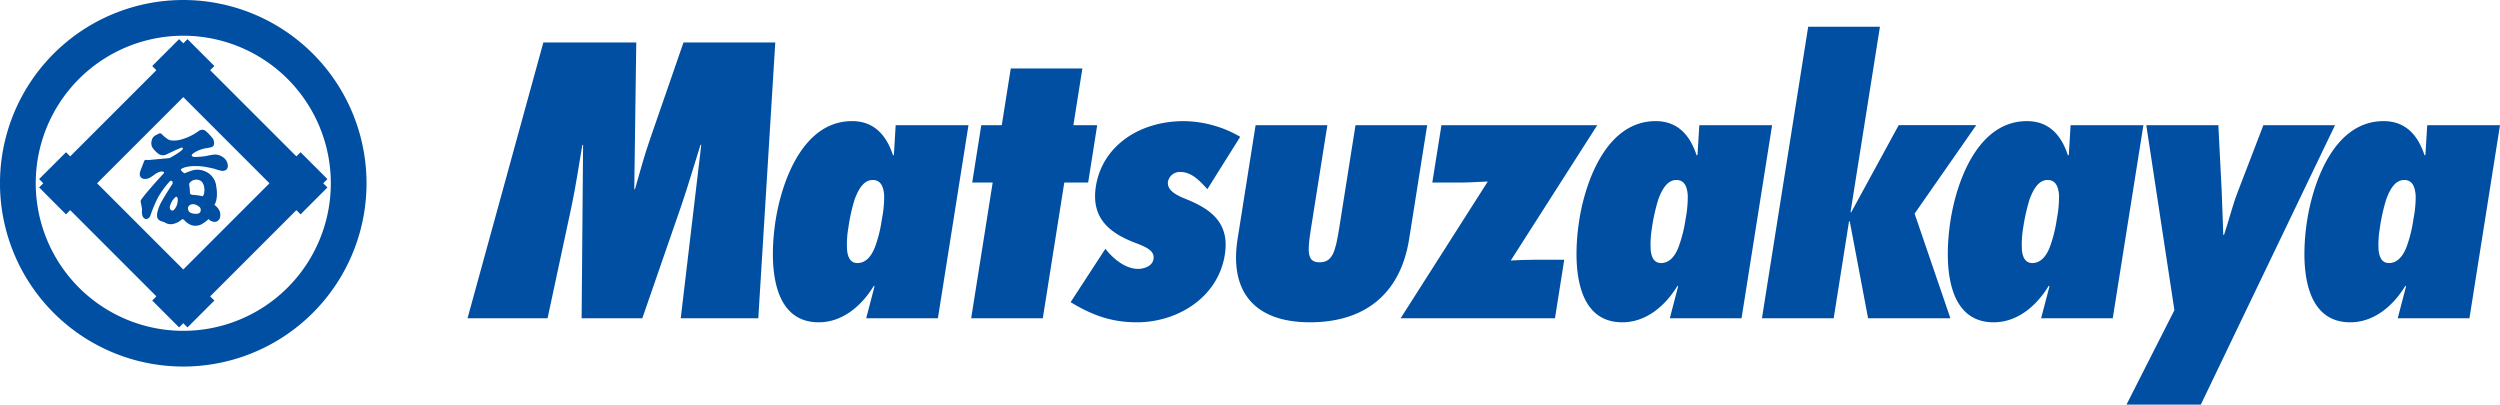
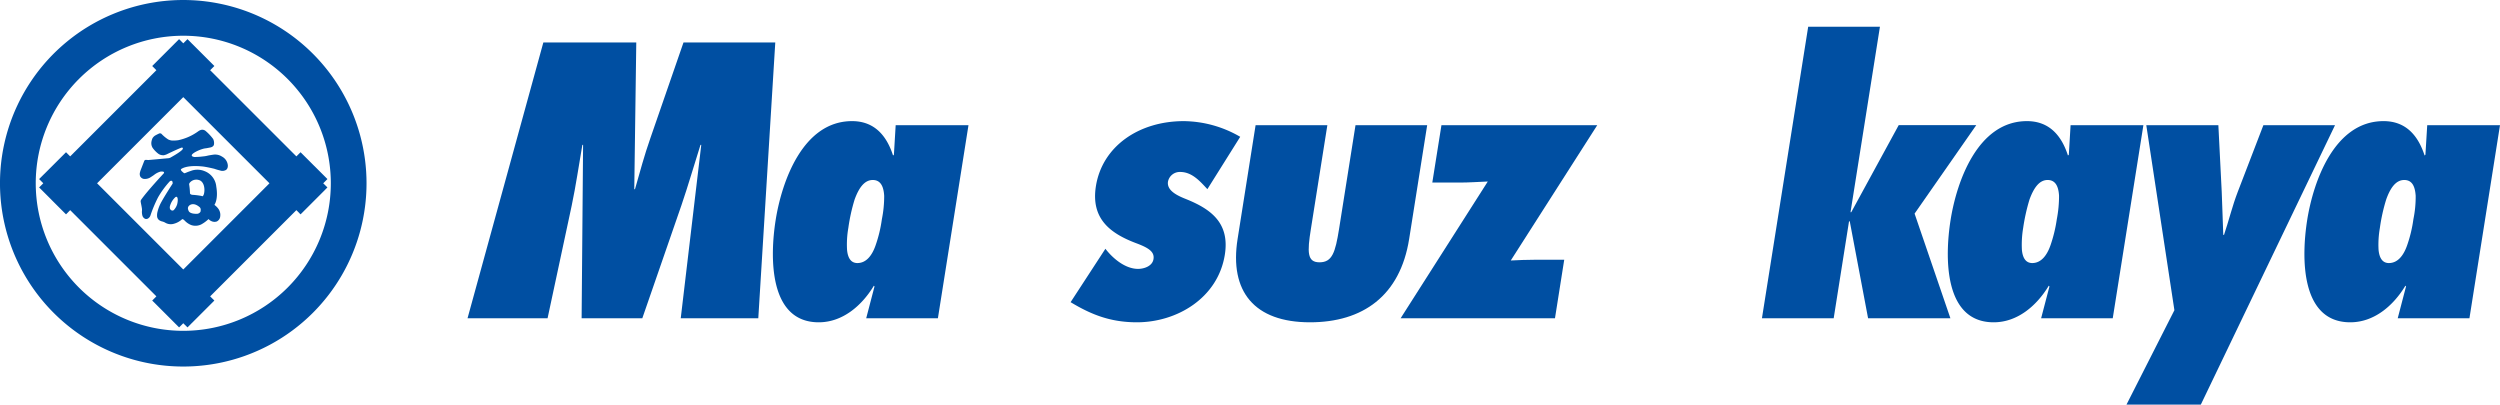
<svg xmlns="http://www.w3.org/2000/svg" width="692.037" height="112" viewBox="0 0 692.037 112">
  <defs>
    <clipPath id="a">
      <rect width="692.037" height="112" fill="none" />
    </clipPath>
  </defs>
  <g clip-path="url(#a)">
    <path d="M86.6,14.863a50.73,50.73,0,1,0,0,71.74,50.722,50.722,0,0,0,0-71.74M21.858,79.614a40.841,40.841,0,1,1,57.753,0,40.835,40.835,0,0,1-57.753,0" transform="translate(0 0)" fill="#004fa2" />
    <path d="M96.191,72.345l7.439-7.452-1.166-1.152,1.166-1.165-7.439-7.43-1.156,1.147L71.166,32.441l1.169-1.164-7.443-7.435L63.727,25,62.57,23.842l-7.443,7.435,1.156,1.164L32.418,56.294,31.27,55.147l-7.448,7.43,1.156,1.165-1.156,1.152,7.448,7.452,1.148-1.169,23.866,23.87L55.127,96.2l7.438,7.434,1.161-1.152,1.165,1.152L72.334,96.2l-1.169-1.156,23.87-23.87ZM63.727,87.6,39.865,63.742,63.727,39.893,87.588,63.742Z" transform="translate(-12.995 -13.006)" fill="#004fa2" />
    <path d="M109.5,88.833a3.05,3.05,0,0,0-1.619-2.386,3.476,3.476,0,0,0-2.4-.524s-1.23.175-1.715.305a7.462,7.462,0,0,1-1.134.175,18.359,18.359,0,0,1-2.408.161A2.054,2.054,0,0,1,99.7,86.4a.328.328,0,0,1-.144-.449s.17-.4,1.388-.995a9.9,9.9,0,0,1,1.592-.624,4.748,4.748,0,0,1,.934-.183s.6-.1,1.187-.223c0,0,.8-.118.99-.741a2.556,2.556,0,0,0-.209-1.61,13.28,13.28,0,0,0-2.129-2.256,1.412,1.412,0,0,0-1.183-.266,2.582,2.582,0,0,0-.816.4,14.483,14.483,0,0,1-5.524,2.461,9.613,9.613,0,0,1-1.671.1,3.132,3.132,0,0,1-1.13-.314,10.258,10.258,0,0,1-1.894-1.584.716.716,0,0,0-.624-.048c-.314.148-.82.393-1.174.611a2.4,2.4,0,0,0-.641.685,3.837,3.837,0,0,0-.323,1.2,2.474,2.474,0,0,0,.349,1.458,7.53,7.53,0,0,0,1.457,1.54,2.107,2.107,0,0,0,1.339.506s.223.118,1.056-.218c0,0,2.683-1.313,3.9-1.78,0,0,.314-.157.471-.1,0,0,.235.065.131.353,0,0,.035.5-3.5,2.456a2.012,2.012,0,0,1-.419.118l-5.706.515A2.006,2.006,0,0,0,87,87.367a.9.9,0,0,0-.406.035.529.529,0,0,0-.222.231s-.554,1.431-.929,2.386a5.722,5.722,0,0,0-.288.921,1.689,1.689,0,0,0,.114,1.034,1.464,1.464,0,0,0,.92.646,2.92,2.92,0,0,0,1.758-.34s.615-.384,1.1-.724a5.028,5.028,0,0,1,1.728-.925,1.7,1.7,0,0,1,.921.026s.2.1.148.231a.462.462,0,0,1-.17.306s-4.45,4.764-6.1,7.107a.854.854,0,0,0-.183.72s.087.524.145.759c.039.227.174.855.2,1.183a2.54,2.54,0,0,1-.013.593,4.174,4.174,0,0,0,.118,1.191,1.393,1.393,0,0,0,.812.947,1.074,1.074,0,0,0,.685-.061,1.585,1.585,0,0,0,.754-.916,35.831,35.831,0,0,1,2.094-4.982,25.021,25.021,0,0,1,3.238-4.428.617.617,0,0,1,.41-.161.289.289,0,0,1,.31.187,1.243,1.243,0,0,1,.075.611s-2.077,3.18-3.072,5a10.684,10.684,0,0,0-1.152,2.958,3.848,3.848,0,0,0-.061,1.226,1.459,1.459,0,0,0,.681.995,2.675,2.675,0,0,0,.676.279,2.967,2.967,0,0,1,.886.349,3.019,3.019,0,0,0,2.469.271,5.293,5.293,0,0,0,2.06-1.113s.013-.048.175-.1a.181.181,0,0,1,.222-.022l.428.354a5.033,5.033,0,0,0,1.824,1.261,3.649,3.649,0,0,0,2.788-.175,9.622,9.622,0,0,0,1.92-1.388s.06-.118.183-.021a1.916,1.916,0,0,0,.611.449,1.958,1.958,0,0,0,1.575.153,1.725,1.725,0,0,0,.969-1.453,2.9,2.9,0,0,0-.646-2.23,4.858,4.858,0,0,0-.864-.838s-.109-.065-.061-.166c0,0,1.078-1.44.475-4.982a5.051,5.051,0,0,0-3.259-4.28,5.156,5.156,0,0,0-3.469-.166s-.789.271-1.283.458c0,0-.306.14-.524.218,0,0-.253.118-.4.048,0,0-.611-.5-.689-.6a1.934,1.934,0,0,1-.14-.24s-.088-.175.035-.27c0,0,1.366-1.248,6.143-.711,0,0,1.056.14,3.045.615a13.875,13.875,0,0,0,1.583.467,1.869,1.869,0,0,0,1.449-.048s.776-.2.707-1.413M98.988,93.659a2.347,2.347,0,0,1,2.556-.7s1.008.188,1.366,1.693a4.677,4.677,0,0,1-.018,2.138,2.057,2.057,0,0,1-.231.5.234.234,0,0,1-.261.122,1.747,1.747,0,0,0-.358-.1,19.2,19.2,0,0,0-2.12-.262s-.781.009-.895-.414a18.234,18.234,0,0,0-.24-2.535.8.8,0,0,1,.2-.44m-.262,6.44s1.056-1.27,2.958.332a.924.924,0,0,1,.314.65,2.5,2.5,0,0,1-.065.637,1.207,1.207,0,0,1-1.169.567s-1.588.065-2.059-.7a2.37,2.37,0,0,1-.231-.646.956.956,0,0,1,.253-.838M95.5,99.575a4.073,4.073,0,0,1-.929,1.649.57.57,0,0,1-.489.166.834.834,0,0,1-.606-.528,1.48,1.48,0,0,1,.008-.715A5.226,5.226,0,0,1,94.965,97.7s.34-.292.532.03c0,0,.327.419,0,1.841" transform="translate(-46.436 -43.105)" fill="#004fa2" />
    <path d="M343.787,102.206l5.68-47.993h-.214c-1.78,5.581-3.368,11.143-5.275,16.719l-10.829,31.274h-16.8l.406-47.993h-.2c-.99,5.672-1.772,11.239-2.976,16.92l-6.654,31.073H284.768l20.986-76.343h25.724l-.555,40.61h.2c1.357-4.76,2.6-9.415,4.276-14.175l9.15-26.435h25.406l-4.7,76.343Z" transform="translate(-155.347 -14.109)" fill="#004fa2" />
    <path d="M516.434,128.347H496.587l2.3-8.809-.17-.209c-3.43,5.689-8.791,10.135-15.271,10.135-13.774,0-13.565-17.927-11.916-28.35,1.675-10.528,7.473-27.339,21.134-27.339,6.379,0,9.664,4.254,11.357,9.52l.236-.214.489-8.185H524.9Zm-17.264-20.14a36.881,36.881,0,0,0,1.758-7.295,31.961,31.961,0,0,0,.637-6.484c-.144-2.321-.842-4.358-3.163-4.358-2.43,0-3.935,2.435-5.009,5.366a49.815,49.815,0,0,0-1.75,7.906,26.572,26.572,0,0,0-.357,6.073c.187,2.02.942,3.648,2.862,3.648,2.535,0,4.11-2.238,5.022-4.856" transform="translate(-256.81 -40.246)" fill="#004fa2" />
-     <path d="M591.526,110.837l5.951-37.561h-5.668l2.514-15.886h5.672l2.491-15.707h19.822L619.82,57.39h6.588l-2.5,15.886H617.3l-5.947,37.561Z" transform="translate(-322.69 -22.739)" fill="#004fa2" />
    <path d="M661.72,109.112c1.941,2.539,5.392,5.567,9.035,5.567,1.737,0,3.992-.8,4.276-2.714.314-1.946-1.235-3.037-4.477-4.276-7.369-2.723-12.906-6.772-11.466-15.89,1.758-11.038,11.875-18.019,24.337-18.019a31.6,31.6,0,0,1,15.611,4.341l-9.088,14.49c-1.986-2.121-4.206-4.76-7.535-4.76a3.329,3.329,0,0,0-3.364,2.64c-.449,2.736,3.19,4.141,5.188,4.948,6.763,2.749,11.924,6.584,10.545,15.292-1.906,12.042-13.289,18.735-24.332,18.735-7.3,0-12.635-2.112-18.364-5.571Z" transform="translate(-355.727 -40.249)" fill="#004fa2" />
    <path d="M778.121,76.239l-4.559,28.748c-1.017,6.37-1.065,9.215,2.382,9.215,3.534,0,4.38-2.749,5.415-9.215l4.555-28.748h19.839l-4.987,31.488c-2.5,15.79-12.875,23.08-27.456,23.08-15.38,0-22.351-8.5-20.035-23.08l4.982-31.488Z" transform="translate(-410.689 -41.59)" fill="#004fa2" />
    <path d="M853.1,129.69l24.131-37.854c-2.57.1-5.231.293-7.761.293h-7.6l2.531-15.886h43.128L883.588,113.7c2.229-.109,4.376-.205,6.605-.205h8.194l-2.561,16.2Z" transform="translate(-465.386 -41.592)" fill="#004fa2" />
-     <path d="M1005.907,128.347H986.055l2.295-8.809-.148-.209c-3.443,5.689-8.8,10.135-15.292,10.135-13.769,0-13.551-17.927-11.915-28.35,1.671-10.528,7.483-27.339,21.147-27.339,6.365,0,9.642,4.254,11.339,9.52l.24-.214.5-8.185h20.148Zm-17.282-20.14a38.311,38.311,0,0,0,1.788-7.295,32.522,32.522,0,0,0,.611-6.484c-.135-2.321-.82-4.358-3.154-4.358-2.434,0-3.935,2.435-5,5.366a49.664,49.664,0,0,0-1.763,7.906,27.142,27.142,0,0,0-.349,6.073c.183,2.02.943,3.648,2.862,3.648,2.526,0,4.1-2.238,5.009-4.856" transform="translate(-523.823 -40.246)" fill="#004fa2" />
    <path d="M1097.478,70.162h-.205l-4.245,26.828h-19.86l12.8-80.694h19.861l-8.142,51.339h.2l13.137-24.1h21.466l-17.068,24.485,9.913,28.966h-22.788Z" transform="translate(-585.435 -8.89)" fill="#004fa2" />
    <path d="M1232.025,128.347H1212.2l2.308-8.809-.184-.209c-3.425,5.689-8.778,10.135-15.257,10.135-13.778,0-13.573-17.927-11.924-28.35,1.667-10.528,7.465-27.339,21.134-27.339,6.379,0,9.66,4.254,11.353,9.52l.24-.214.484-8.185h20.157Zm-17.251-20.14a39.43,39.43,0,0,0,1.771-7.295,33.822,33.822,0,0,0,.616-6.484c-.135-2.321-.833-4.358-3.164-4.358-2.434,0-3.914,2.435-5,5.366a52.739,52.739,0,0,0-1.767,7.906,27.924,27.924,0,0,0-.35,6.073c.188,2.02.943,3.648,2.871,3.648,2.513,0,4.1-2.238,5.017-4.856" transform="translate(-647.187 -40.246)" fill="#004fa2" />
    <path d="M1295.2,153.589l13.263-26.13-7.783-51.222h19.952l.929,18.42c.2,3.957.244,8,.427,11.955h.21c1.339-3.953,2.29-8,3.818-11.955l7.081-18.42h19.83l-37.151,77.351Z" transform="translate(-706.557 -41.589)" fill="#004fa2" />
    <path d="M1449.257,128.347h-19.852l2.3-8.809-.17-.209c-3.425,5.689-8.778,10.135-15.27,10.135-13.774,0-13.56-17.927-11.916-28.35,1.684-10.528,7.461-27.339,21.13-27.339,6.392,0,9.66,4.254,11.37,9.52l.223-.214.5-8.185h20.144Zm-17.268-20.14a36.854,36.854,0,0,0,1.758-7.295,30.574,30.574,0,0,0,.628-6.484c-.162-2.321-.825-4.358-3.168-4.358-2.435,0-3.931,2.435-4.982,5.366a49.035,49.035,0,0,0-1.759,7.906,26.847,26.847,0,0,0-.366,6.073c.192,2.02.947,3.648,2.85,3.648,2.548,0,4.114-2.238,5.039-4.856" transform="translate(-765.68 -40.246)" fill="#004fa2" />
  </g>
</svg>